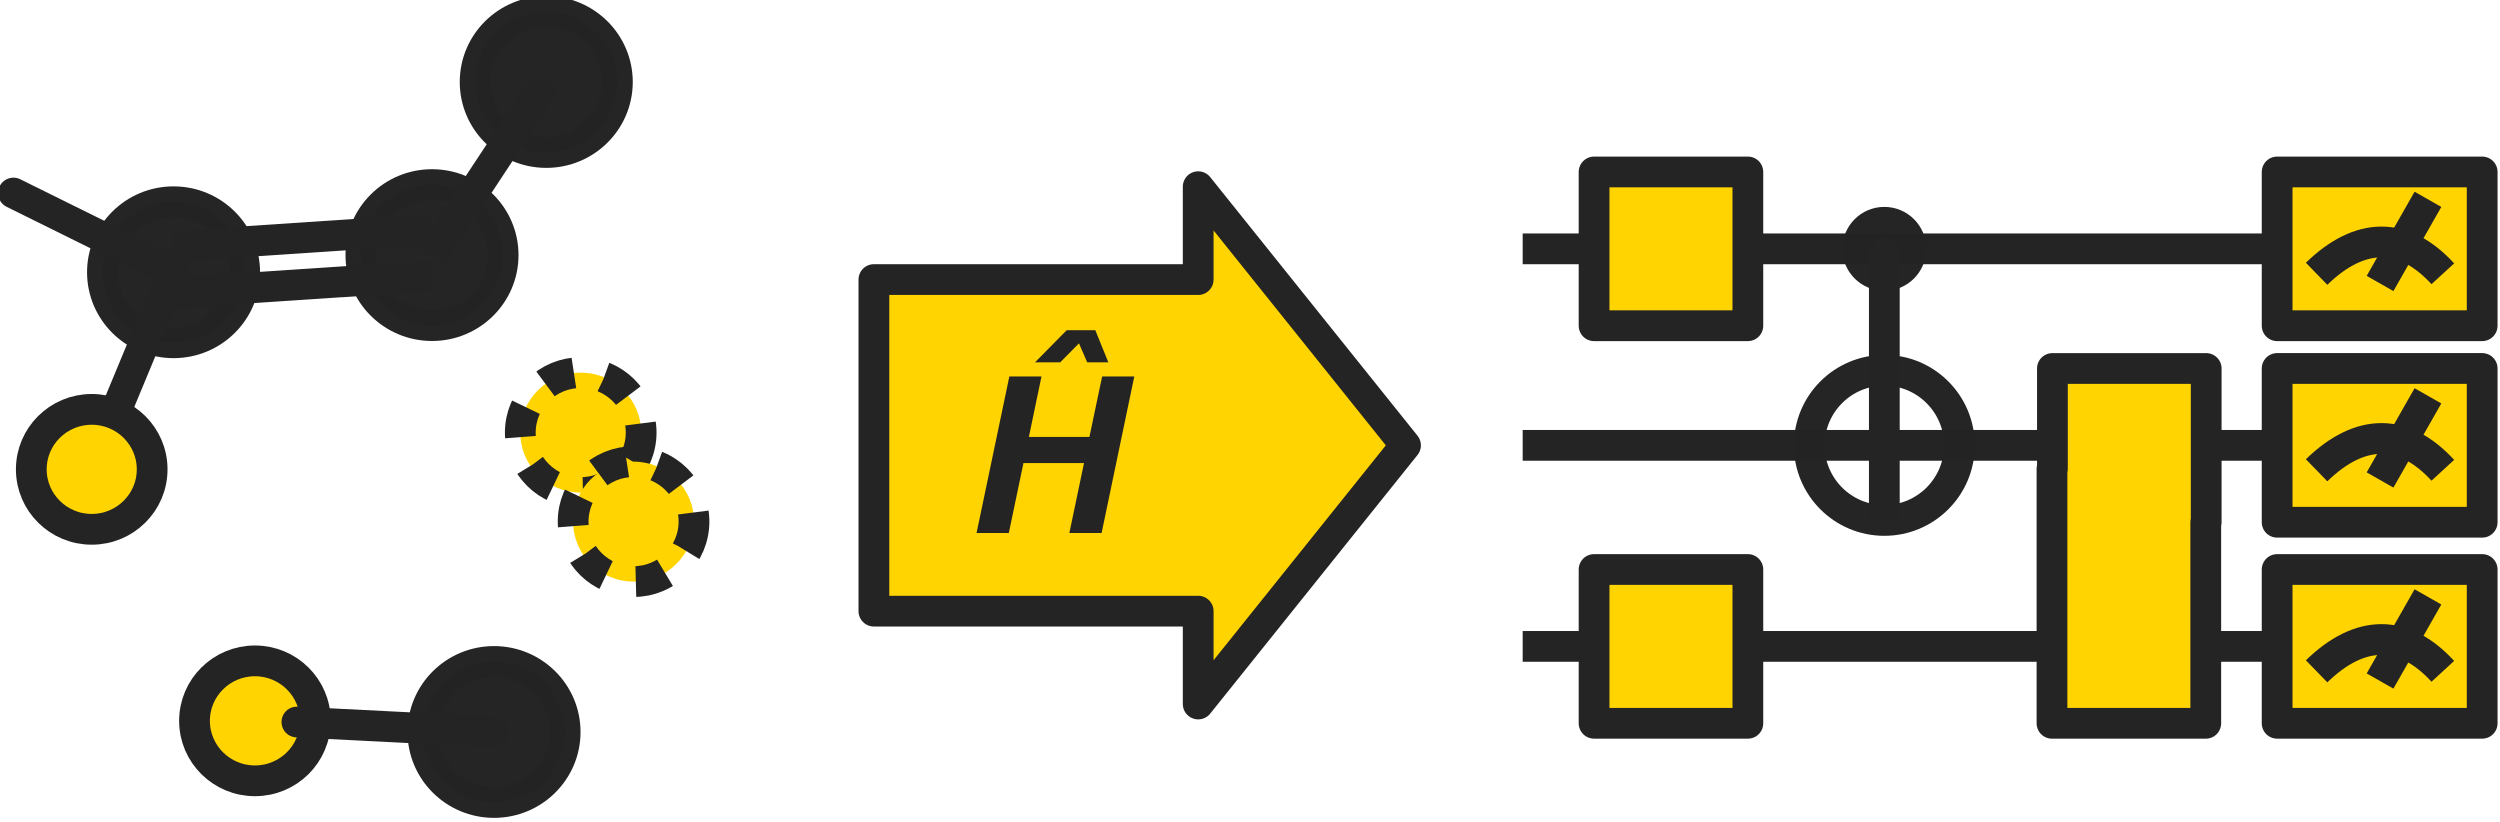
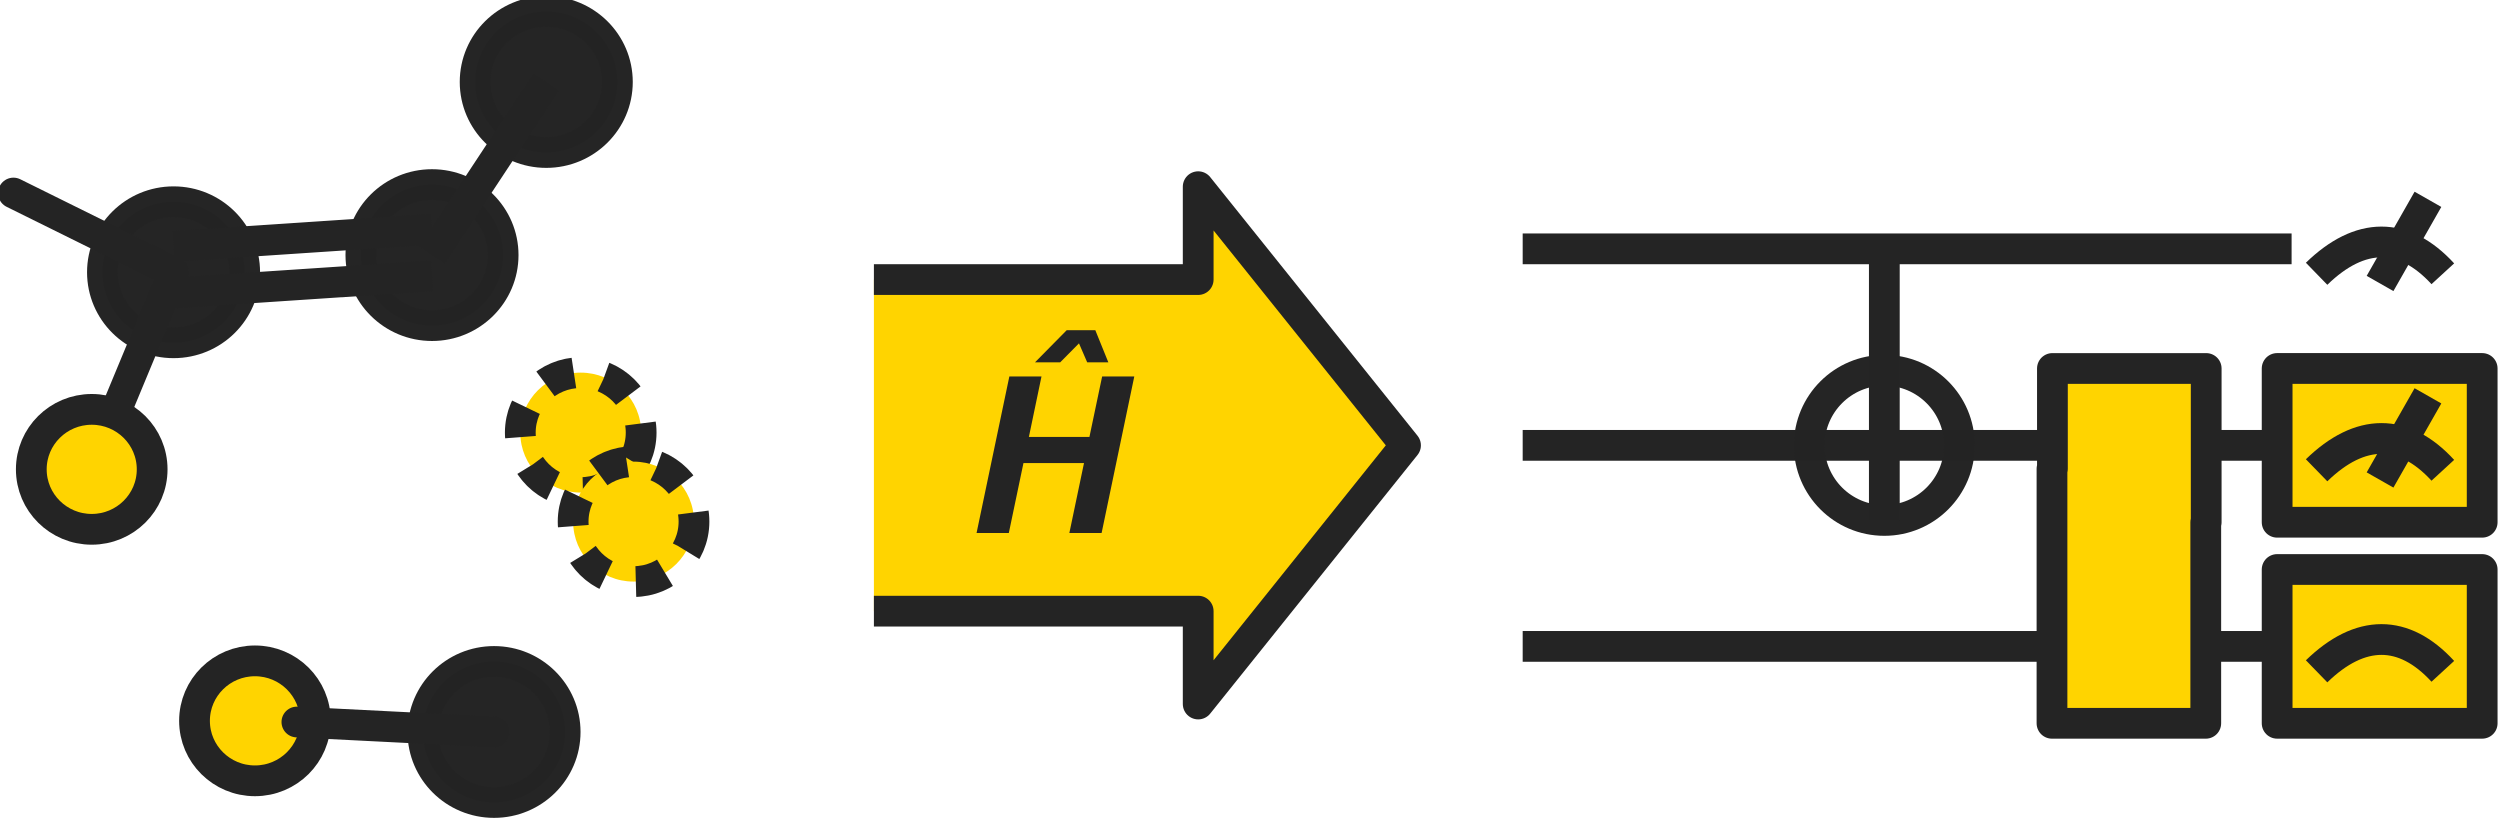
<svg xmlns="http://www.w3.org/2000/svg" xmlns:ns1="http://www.inkscape.org/namespaces/inkscape" xmlns:ns2="http://sodipodi.sourceforge.net/DTD/sodipodi-0.dtd" width="500" height="164.389" viewBox="0 0 132.292 43.495" version="1.1" id="svg5" ns1:version="1.1.2 (0a00cf5339, 2022-02-04)" ns2:docname="digital_sim.svg">
  <ns2:namedview id="namedview7" pagecolor="#ffffff" bordercolor="#666666" borderopacity="1.0" ns1:pageshadow="2" ns1:pageopacity="0.0" ns1:pagecheckerboard="0" ns1:document-units="px" showgrid="false" units="px" ns1:zoom="1.0230034" ns1:cx="83.08868" ns1:cy="292.76541" ns1:window-width="1920" ns1:window-height="994" ns1:window-x="0" ns1:window-y="29" ns1:window-maximized="1" ns1:current-layer="layer1" />
  <defs id="defs2">
    <marker ns1:stockid="Arrow2Send" orient="auto" refY="0" refX="0" id="marker1922" style="overflow:visible" ns1:isstock="true">
      <path ns1:connector-curvature="0" id="path1920" style="fill:#242424;fill-opacity:1;fill-rule:evenodd;stroke:#242424;stroke-width:0.625;stroke-linejoin:round;stroke-opacity:1" d="M 8.719,4.034 -2.207,0.016 8.719,-4.002 c -1.745,2.372 -1.735,5.617 -6e-7,8.035 z" transform="matrix(-0.3,0,0,-0.3,0.69,0)" />
    </marker>
    <marker ns1:isstock="true" style="overflow:visible" id="marker2157" refX="0" refY="0" orient="auto" ns1:stockid="Arrow2Send">
      <path ns1:connector-curvature="0" transform="matrix(-0.3,0,0,-0.3,0.69,0)" d="M 8.719,4.034 -2.207,0.016 8.719,-4.002 c -1.745,2.372 -1.735,5.617 -6e-7,8.035 z" style="fill:#242424;fill-opacity:1;fill-rule:evenodd;stroke:#242424;stroke-width:0.625;stroke-linejoin:round;stroke-opacity:1" id="path2155" />
    </marker>
    <marker ns1:stockid="Arrow2Send" orient="auto" refY="0" refX="0" id="marker2087" style="overflow:visible" ns1:isstock="true">
      <path ns1:connector-curvature="0" id="path2085" style="fill:#242424;fill-opacity:1;fill-rule:evenodd;stroke:#242424;stroke-width:0.625;stroke-linejoin:round;stroke-opacity:1" d="M 8.719,4.034 -2.207,0.016 8.719,-4.002 c -1.745,2.372 -1.735,5.617 -6e-7,8.035 z" transform="matrix(-0.3,0,0,-0.3,0.69,0)" />
    </marker>
    <marker ns1:isstock="true" style="overflow:visible" id="marker2233" refX="0" refY="0" orient="auto" ns1:stockid="Arrow2Send">
      <path ns1:connector-curvature="0" transform="matrix(-0.3,0,0,-0.3,0.69,0)" d="M 8.719,4.034 -2.207,0.016 8.719,-4.002 c -1.745,2.372 -1.735,5.617 -6e-7,8.035 z" style="fill:#242424;fill-opacity:1;fill-rule:evenodd;stroke:#242424;stroke-width:0.625;stroke-linejoin:round;stroke-opacity:1" id="path2231" />
    </marker>
    <marker ns1:stockid="Arrow2Send" orient="auto" refY="0" refX="0" id="marker2315" style="overflow:visible" ns1:isstock="true">
      <path ns1:connector-curvature="0" id="path2313" style="fill:#242424;fill-opacity:1;fill-rule:evenodd;stroke:#242424;stroke-width:0.625;stroke-linejoin:round;stroke-opacity:1" d="M 8.719,4.034 -2.207,0.016 8.719,-4.002 c -1.745,2.372 -1.735,5.617 -6e-7,8.035 z" transform="matrix(-0.3,0,0,-0.3,0.69,0)" />
    </marker>
  </defs>
  <g ns1:label="Layer 1" ns1:groupmode="layer" id="layer1">
    <g id="g8130" transform="matrix(1.085,0,0,1.085,-522.692,-1053.351)">
-       <path ns1:connector-curvature="0" id="path5485" d="m 524.365,984.465 h 15.816 v -4.529 l 10.112,12.615 -10.112,12.615 v -4.529 h -15.816 z" style="fill:#ffd400;fill-opacity:1;fill-rule:evenodd;stroke:#242424;stroke-width:1.5;stroke-linecap:butt;stroke-linejoin:round;stroke-miterlimit:4;stroke-dasharray:none;stroke-opacity:1" ns2:nodetypes="cccccccc" />
+       <path ns1:connector-curvature="0" id="path5485" d="m 524.365,984.465 h 15.816 v -4.529 l 10.112,12.615 -10.112,12.615 v -4.529 h -15.816 " style="fill:#ffd400;fill-opacity:1;fill-rule:evenodd;stroke:#242424;stroke-width:1.5;stroke-linecap:butt;stroke-linejoin:round;stroke-miterlimit:4;stroke-dasharray:none;stroke-opacity:1" ns2:nodetypes="cccccccc" />
      <g aria-label="Ĥ" id="text5489" style="font-style:italic;font-weight:bold;font-size:10.667px;line-height:125%;font-family:Arial;-inkscape-font-specification:'Arial Bold Italic';letter-spacing:0px;word-spacing:0px;fill:#242424;stroke-width:1px">
        <path d="m 534.612,993.415 h -2.953 l -0.714,3.411 h -1.573 l 1.599,-7.635 h 1.568 l -0.615,2.948 h 2.953 l 0.62,-2.948 h 1.568 l -1.594,7.635 h -1.573 z m -0.245,-5.839 -0.917,0.927 h -1.229 l 1.547,-1.568 h 1.396 l 0.635,1.568 h -1.031 z" id="path1019" />
      </g>
      <g transform="translate(-6.136,0.248)" id="g5618">
        <path style="fill:none;fill-rule:evenodd;stroke:#242424;stroke-width:1.5;stroke-linecap:butt;stroke-linejoin:miter;stroke-miterlimit:4;stroke-dasharray:none;stroke-opacity:1" d="M 562.143,982.719 H 599.644" id="path5535" ns1:connector-curvature="0" ns2:nodetypes="cc" />
        <path ns1:connector-curvature="0" id="path5539" d="M 562.143,992.303 H 599.644" style="fill:none;fill-rule:evenodd;stroke:#242424;stroke-width:1.5;stroke-linecap:butt;stroke-linejoin:miter;stroke-miterlimit:4;stroke-dasharray:none;stroke-opacity:1" ns2:nodetypes="cc" />
        <path style="fill:none;fill-rule:evenodd;stroke:#242424;stroke-width:1.5;stroke-linecap:butt;stroke-linejoin:miter;stroke-miterlimit:4;stroke-dasharray:none;stroke-opacity:1" d="M 562.143,1002.108 H 599.644" id="path5541" ns1:connector-curvature="0" ns2:nodetypes="cc" />
-         <rect style="opacity:1;fill:#ffd400;fill-opacity:1;stroke:#242424;stroke-width:1.5;stroke-linecap:round;stroke-linejoin:round;stroke-miterlimit:4;stroke-dasharray:none;stroke-dashoffset:0;stroke-opacity:1" id="rect5545" width="7.5" height="7.5" x="565.625" y="978.969" rx="0" ry="0" />
-         <rect ry="0" rx="0" y="998.358" x="565.625" height="7.5" width="7.5" id="rect5547" style="opacity:1;fill:#ffd400;fill-opacity:1;stroke:#242424;stroke-width:1.5;stroke-linecap:round;stroke-linejoin:round;stroke-miterlimit:4;stroke-dasharray:none;stroke-dashoffset:0;stroke-opacity:1" />
        <path style="opacity:1;fill:#ffd400;fill-opacity:1;stroke:#242424;stroke-width:1.5;stroke-linecap:round;stroke-linejoin:round;stroke-miterlimit:4;stroke-dasharray:none;stroke-dashoffset:0;stroke-opacity:1" d="m 587.979,988.554 v 4.893 h -0.021 v 12.412 h 7.5 v -9.805 h 0.021 v -7.5 z" id="rect5549" ns1:connector-curvature="0" />
        <circle r="3.662" cy="992.303" cx="579.781" id="circle5553" style="opacity:0.99;fill:none;fill-opacity:1;stroke:#242424;stroke-width:1.5;stroke-linecap:round;stroke-linejoin:round;stroke-miterlimit:4;stroke-dasharray:none;stroke-dashoffset:0;stroke-opacity:1" />
        <g id="g5566" transform="translate(-13.561,-0.179)">
-           <rect style="opacity:1;fill:#ffd400;fill-opacity:1;stroke:#242424;stroke-width:1.5;stroke-linecap:round;stroke-linejoin:round;stroke-miterlimit:4;stroke-dasharray:none;stroke-dashoffset:0;stroke-opacity:1" id="rect5557" width="10" height="7.5" x="612.5" y="979.148" rx="0" ry="0" />
          <path ns2:nodetypes="cc" ns1:connector-curvature="0" id="path5559" d="m 614.425,984.114 c 2.12,-2.061 4.25,-2.076 6.156,0" style="fill:none;fill-rule:evenodd;stroke:#242424;stroke-width:1.5;stroke-linecap:butt;stroke-linejoin:miter;stroke-miterlimit:4;stroke-dasharray:none;stroke-opacity:1" />
          <path ns2:nodetypes="cc" ns1:connector-curvature="0" id="path5561" d="m 617.519,984.587 2.336,-4.104" style="fill:none;fill-rule:evenodd;stroke:#242424;stroke-width:1.5;stroke-linecap:butt;stroke-linejoin:miter;stroke-miterlimit:4;stroke-dasharray:none;stroke-opacity:1" />
        </g>
        <g id="g5574" transform="translate(-13.561,9.405)">
          <rect ry="0" rx="0" y="979.148" x="612.5" height="7.5" width="10" id="rect5568" style="opacity:1;fill:#ffd400;fill-opacity:1;stroke:#242424;stroke-width:1.5;stroke-linecap:round;stroke-linejoin:round;stroke-miterlimit:4;stroke-dasharray:none;stroke-dashoffset:0;stroke-opacity:1" />
          <path style="fill:none;fill-rule:evenodd;stroke:#242424;stroke-width:1.5;stroke-linecap:butt;stroke-linejoin:miter;stroke-miterlimit:4;stroke-dasharray:none;stroke-opacity:1" d="m 614.425,984.114 c 2.12,-2.061 4.25,-2.076 6.156,0" id="path5570" ns1:connector-curvature="0" ns2:nodetypes="cc" />
          <path style="fill:none;fill-rule:evenodd;stroke:#242424;stroke-width:1.5;stroke-linecap:butt;stroke-linejoin:miter;stroke-miterlimit:4;stroke-dasharray:none;stroke-opacity:1" d="m 617.519,984.587 2.336,-4.104" id="path5572" ns1:connector-curvature="0" ns2:nodetypes="cc" />
        </g>
        <g transform="translate(-13.561,19.21)" id="g5582">
          <rect style="opacity:1;fill:#ffd400;fill-opacity:1;stroke:#242424;stroke-width:1.5;stroke-linecap:round;stroke-linejoin:round;stroke-miterlimit:4;stroke-dasharray:none;stroke-dashoffset:0;stroke-opacity:1" id="rect5576" width="10" height="7.5" x="612.5" y="979.148" rx="0" ry="0" />
          <path ns2:nodetypes="cc" ns1:connector-curvature="0" id="path5578" d="m 614.425,984.114 c 2.12,-2.061 4.25,-2.076 6.156,0" style="fill:none;fill-rule:evenodd;stroke:#242424;stroke-width:1.5;stroke-linecap:butt;stroke-linejoin:miter;stroke-miterlimit:4;stroke-dasharray:none;stroke-opacity:1" />
-           <path ns2:nodetypes="cc" ns1:connector-curvature="0" id="path5580" d="m 617.519,984.587 2.336,-4.104" style="fill:none;fill-rule:evenodd;stroke:#242424;stroke-width:1.5;stroke-linecap:butt;stroke-linejoin:miter;stroke-miterlimit:4;stroke-dasharray:none;stroke-opacity:1" />
        </g>
-         <circle style="opacity:0.99;fill:none;fill-opacity:1;stroke:#242424;stroke-width:1.5;stroke-linecap:round;stroke-linejoin:round;stroke-miterlimit:4;stroke-dasharray:none;stroke-dashoffset:0;stroke-opacity:1" id="circle5593" cx="579.781" cy="982.719" r="1.296" />
        <path style="fill:none;fill-rule:evenodd;stroke:#242424;stroke-width:1.5;stroke-linecap:butt;stroke-linejoin:miter;stroke-miterlimit:4;stroke-dasharray:none;stroke-opacity:1" d="m 579.781,982.719 v 13.245" id="path5595" ns1:connector-curvature="0" />
      </g>
      <g transform="translate(3.283)" id="g5846">
        <ellipse style="opacity:0.99;fill:#242424;fill-opacity:1;stroke:#242424;stroke-width:1.5;stroke-linecap:round;stroke-linejoin:round;stroke-miterlimit:4;stroke-dasharray:none;stroke-dashoffset:15;stroke-opacity:1" id="path3008-6" cx="486.925" cy="984.109" rx="3.469" ry="3.439" />
        <ellipse ry="3.439" rx="3.469" cy="983.272" cx="499.53" id="ellipse3094-7" style="opacity:0.99;fill:#242424;fill-opacity:1;stroke:#242424;stroke-width:1.5;stroke-linecap:round;stroke-linejoin:round;stroke-miterlimit:4;stroke-dasharray:none;stroke-dashoffset:15;stroke-opacity:1" />
        <ellipse style="opacity:1;fill:#ffd400;fill-opacity:1;stroke:#242424;stroke-width:1.5;stroke-linecap:butt;stroke-linejoin:round;stroke-miterlimit:4;stroke-dasharray:1.5, 1.5;stroke-dashoffset:0;stroke-opacity:1" id="ellipse5509" cx="506.783" cy="991.929" rx="2.947" ry="2.925" />
        <ellipse ry="2.925" rx="2.947" cy="996.27" cx="509.36" id="ellipse5511" style="opacity:1;fill:#ffd400;fill-opacity:1;stroke:#242424;stroke-width:1.5;stroke-linecap:butt;stroke-linejoin:round;stroke-miterlimit:4;stroke-dasharray:1.5, 1.5;stroke-dashoffset:0;stroke-opacity:1" />
        <ellipse style="opacity:0.99;fill:#242424;fill-opacity:1;stroke:#242424;stroke-width:1.5;stroke-linecap:round;stroke-linejoin:round;stroke-miterlimit:4;stroke-dasharray:none;stroke-dashoffset:15;stroke-opacity:1" id="ellipse5513" cx="505.102" cy="974.829" rx="3.469" ry="3.439" />
        <ellipse ry="3.439" rx="3.469" cy="1006.53" cx="502.555" id="ellipse5515" style="opacity:0.99;fill:#242424;fill-opacity:1;stroke:#242424;stroke-width:1.5;stroke-linecap:round;stroke-linejoin:round;stroke-miterlimit:4;stroke-dasharray:none;stroke-dashoffset:15;stroke-opacity:1" />
        <ellipse style="opacity:1;fill:#ffd400;fill-opacity:1;stroke:#242424;stroke-width:1.5;stroke-linecap:butt;stroke-linejoin:round;stroke-miterlimit:4;stroke-dasharray:none;stroke-dashoffset:0;stroke-opacity:1" id="ellipse5517" cx="490.894" cy="1005.987" rx="2.947" ry="2.925" />
        <path style="fill:none;fill-rule:evenodd;stroke:#242424;stroke-width:1.5;stroke-linecap:round;stroke-linejoin:miter;stroke-miterlimit:4;stroke-dasharray:none;stroke-opacity:1" d="m 482.934,993.721 3.991,-9.612" id="path5525" ns1:connector-curvature="0" />
        <path style="fill:none;fill-rule:evenodd;stroke:#242424;stroke-width:1.5;stroke-linecap:butt;stroke-linejoin:miter;stroke-miterlimit:4;stroke-dasharray:none;stroke-opacity:1" d="m 505.102,974.829 -5.572,8.443" id="path5527" ns1:connector-curvature="0" ns2:nodetypes="cc" />
        <path style="fill:none;fill-rule:evenodd;stroke:#242424;stroke-width:1.5;stroke-linecap:butt;stroke-linejoin:miter;stroke-miterlimit:4;stroke-dasharray:none;stroke-opacity:1" d="m 486.925,985.119 12.605,-0.837" id="path5529" ns1:connector-curvature="0" />
        <path style="fill:none;fill-rule:evenodd;stroke:#242424;stroke-width:1.5;stroke-linecap:round;stroke-linejoin:miter;stroke-miterlimit:4;stroke-dasharray:none;stroke-opacity:1" d="m 492.94,1006.044 9.615,0.486" id="path5531" ns1:connector-curvature="0" ns2:nodetypes="cc" />
        <path style="fill:none;fill-rule:evenodd;stroke:#242424;stroke-width:1.5;stroke-linecap:round;stroke-linejoin:miter;stroke-miterlimit:4;stroke-dasharray:none;stroke-opacity:1" d="m 486.925,984.109 -7.809,-3.864" id="path5533" ns1:connector-curvature="0" ns2:nodetypes="cc" />
        <path ns1:connector-curvature="0" id="path5719" d="m 486.925,982.846 12.605,-0.837" style="fill:none;fill-rule:evenodd;stroke:#242424;stroke-width:1.5;stroke-linecap:butt;stroke-linejoin:miter;stroke-miterlimit:4;stroke-dasharray:none;stroke-opacity:1" />
        <ellipse ry="2.925" rx="2.947" cy="993.721" cx="482.934" id="ellipse5519" style="opacity:1;fill:#ffd400;fill-opacity:1;stroke:#242424;stroke-width:1.5;stroke-linecap:butt;stroke-linejoin:round;stroke-miterlimit:4;stroke-dasharray:none;stroke-dashoffset:0;stroke-opacity:1" />
      </g>
    </g>
  </g>
</svg>